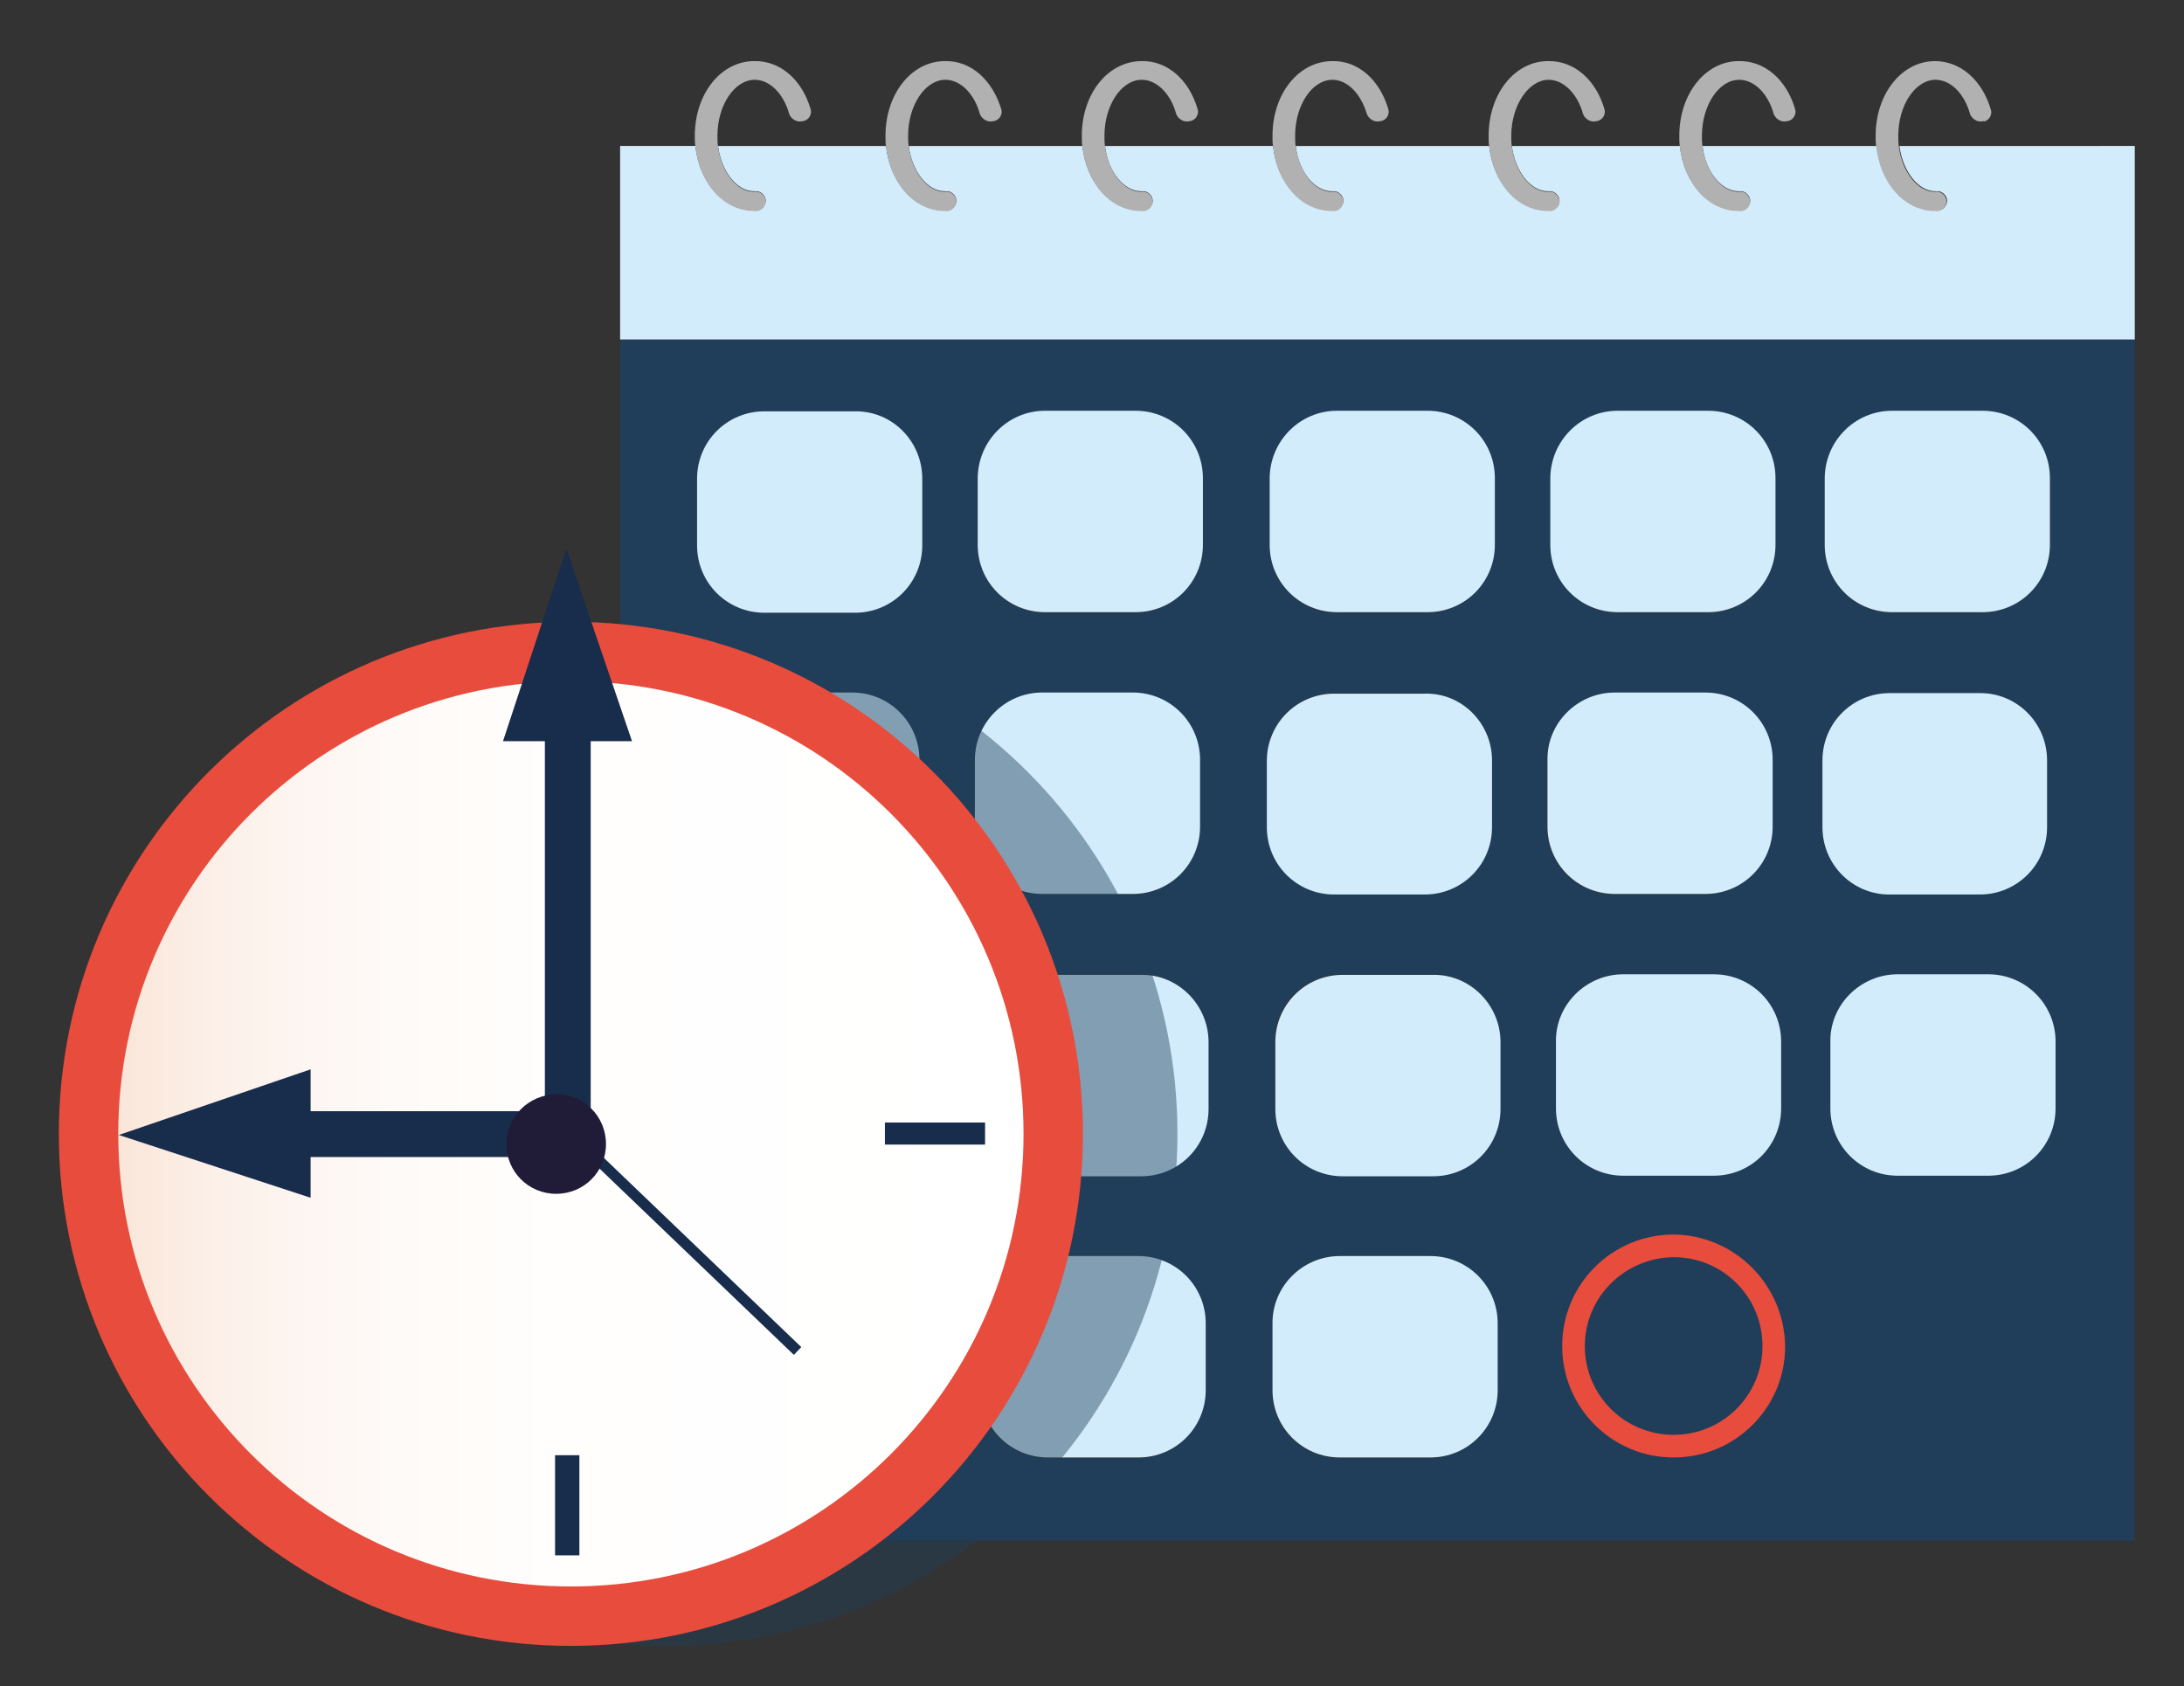
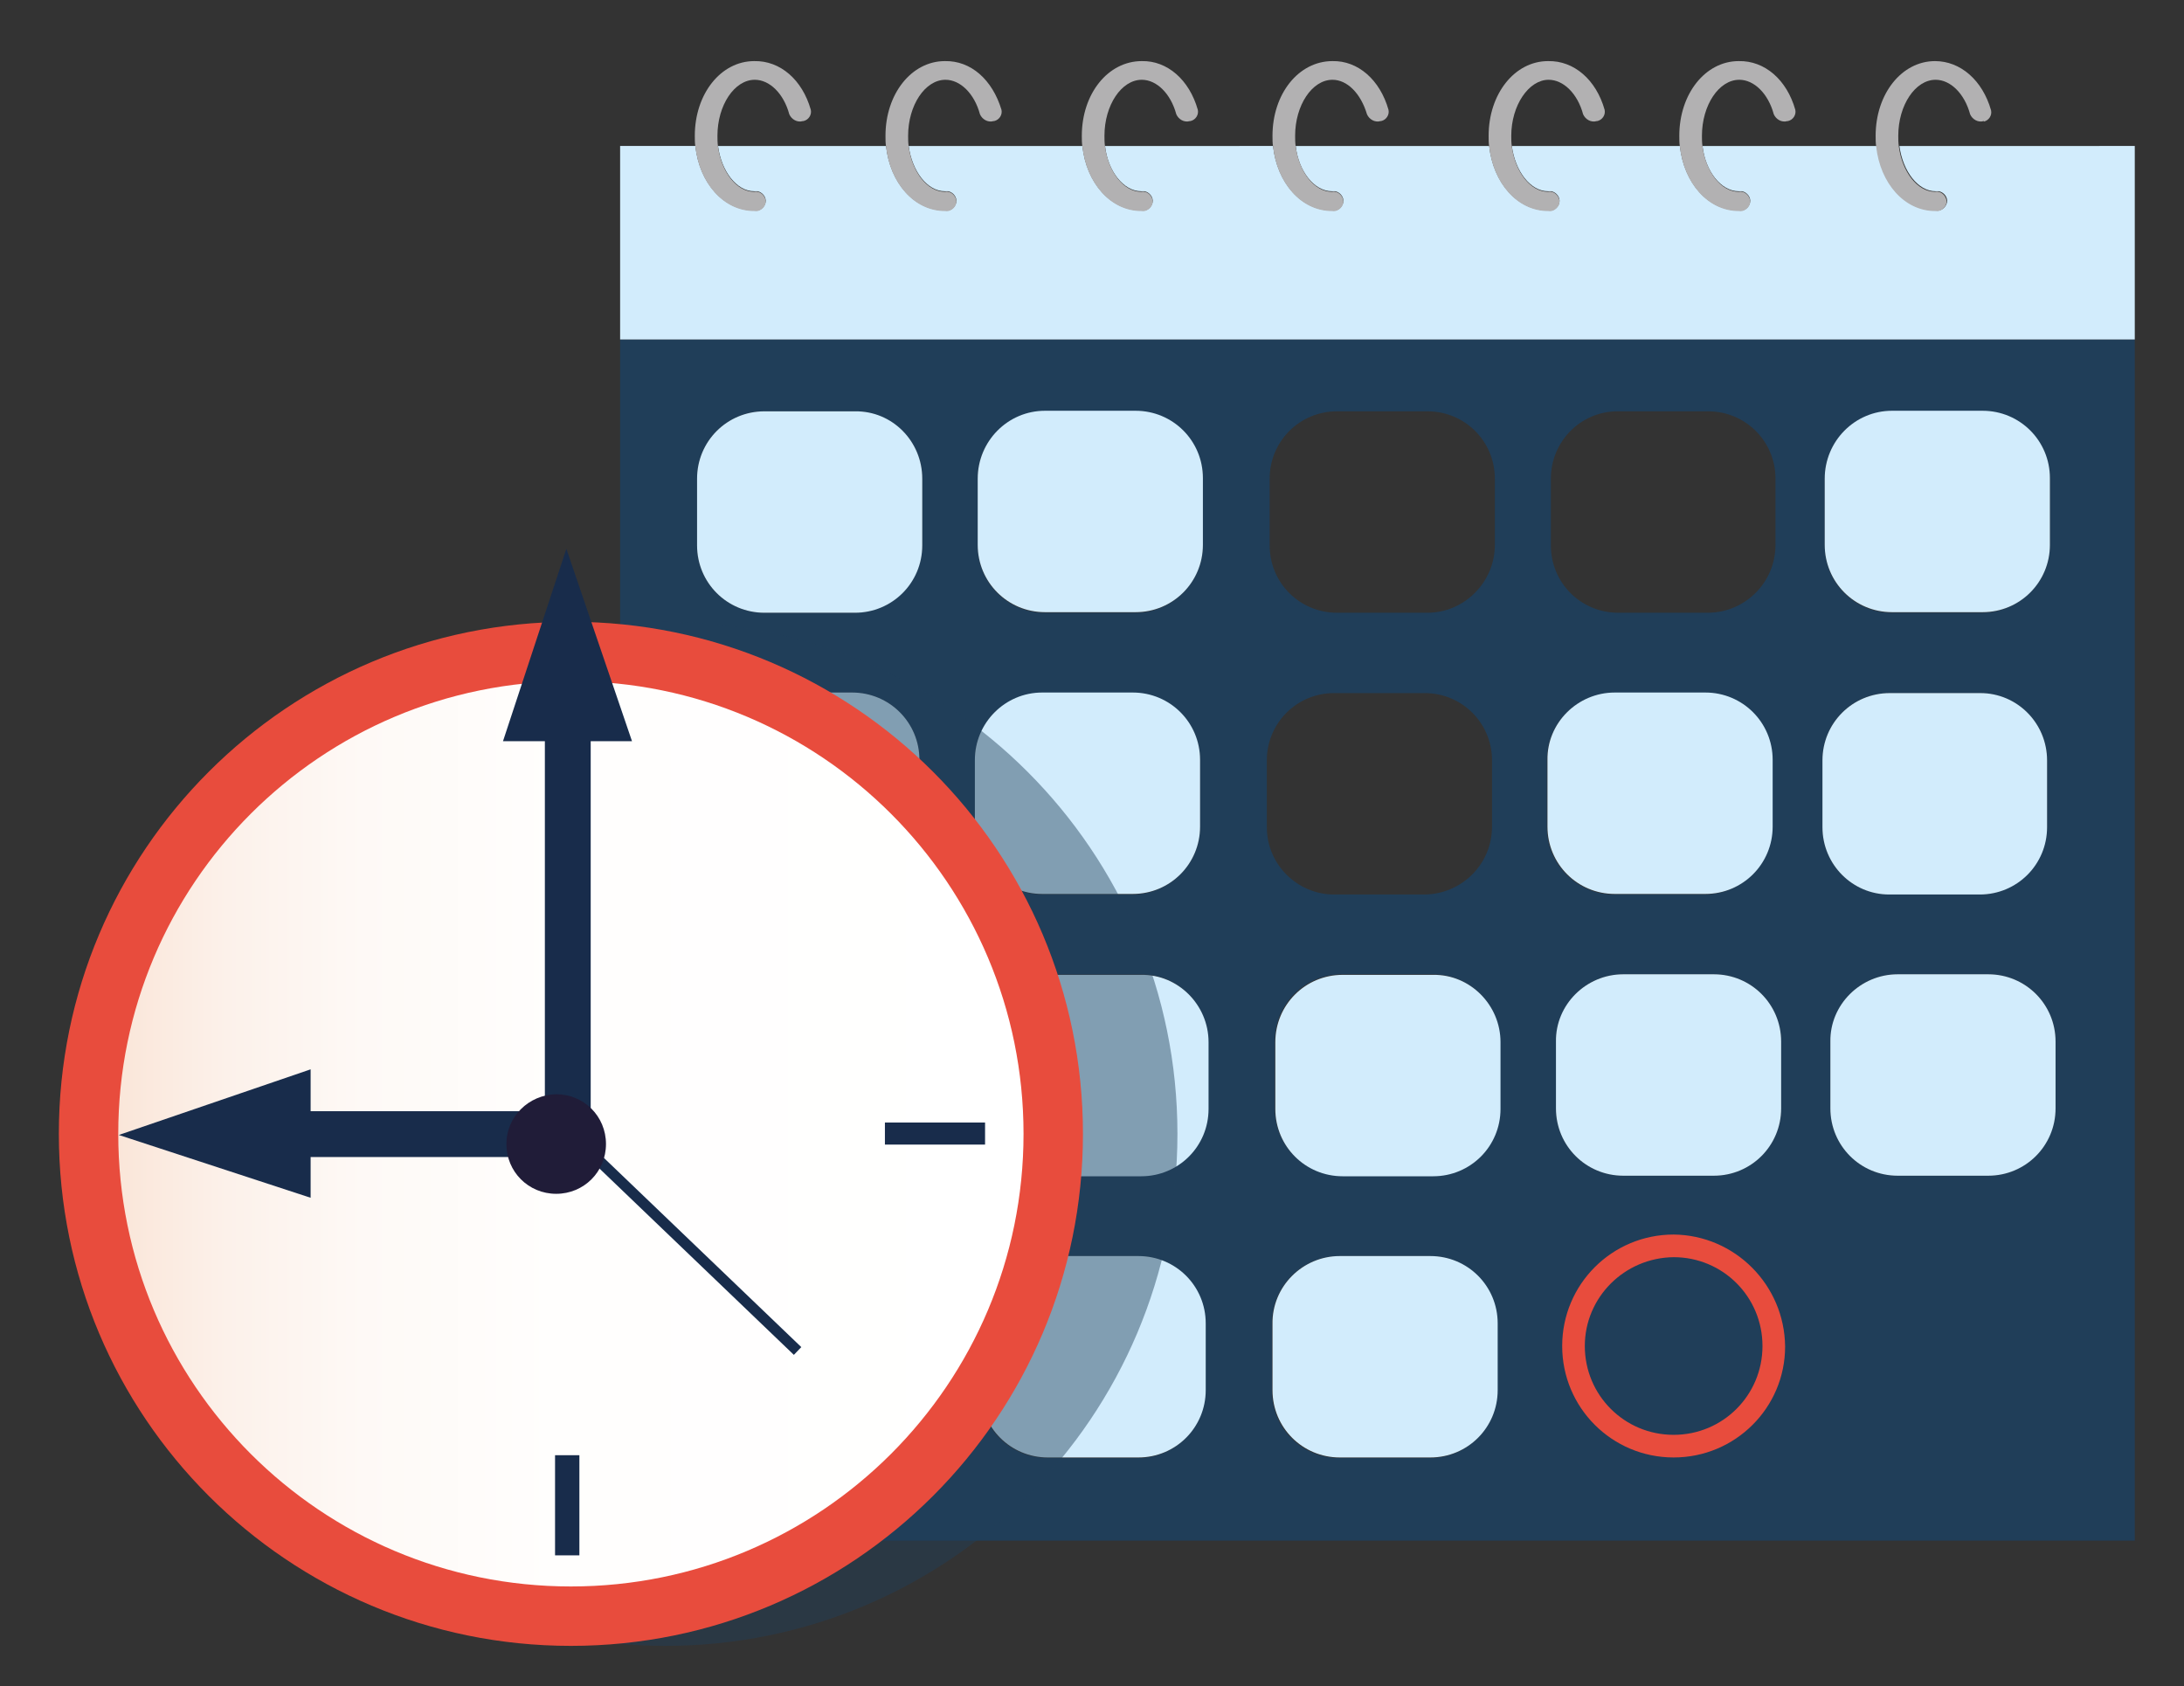
<svg xmlns="http://www.w3.org/2000/svg" version="1.1" id="Capa_1" x="0px" y="0px" viewBox="0 0 386 298" style="enable-background:new 0 0 386 298;" xml:space="preserve">
  <rect x="0" y="0" width="386" height="298" fill="#333333" stroke="none" />
  <style type="text/css">
	.st0{fill:#203E59;}
	.st1{fill:#D2ECFC;}
	.st2{fill:#B2B1B2;}
	.st3{fill:#E84C3D;}
	.st4{opacity:0.45;}
	.st5{fill:url(#SVGID_1_);}
	.st6{fill:#201C38;}
	.st7{fill:#182C4B;}
</style>
  <path class="st0" d="M377.3,60v212.3H109.6V60H377.3z M363.3,195.9v-11.8c0-6.6-5.3-11.9-11.9-11.9h-16c-6.6,0-11.9,5.3-11.9,11.9v0  v11.8c0,6.6,5.3,11.9,11.9,11.9h0h16C357.9,207.8,363.2,202.5,363.3,195.9L363.3,195.9z M362.3,96.3V84.6c0-6.6-5.3-11.9-11.9-11.9  h-16c-6.6,0-11.9,5.3-11.9,11.9v0v11.8c0,6.6,5.3,11.9,11.9,11.9l0,0h16C356.9,108.2,362.3,102.9,362.3,96.3L362.3,96.3z   M361.8,146.1v-11.7c0-6.6-5.3-11.9-11.9-11.9l0,0h-16c-6.6,0-11.8,5.4-11.8,11.9v11.8c0,6.6,5.3,11.9,11.9,11.9h16  C356.4,158,361.7,152.7,361.8,146.1L361.8,146.1z M314.8,195.9v-11.8c0-6.6-5.3-11.9-11.9-11.9h0h-16c-6.6,0-11.9,5.3-11.9,11.9v0  v11.8c0,6.6,5.3,11.9,11.9,11.9h0h16C309.4,207.8,314.8,202.5,314.8,195.9L314.8,195.9z M313.8,96.3V84.6c0-6.6-5.3-11.9-11.9-11.9  l0,0h-16c-6.6,0-11.8,5.4-11.8,11.9v11.8c0,6.6,5.3,11.9,11.9,11.9c0,0,0,0,0,0h16C308.5,108.2,313.8,102.9,313.8,96.3L313.8,96.3z   M313.2,146.1v-11.7c0-6.6-5.3-11.9-11.9-11.9l0,0h-16c-6.6,0-11.9,5.3-11.9,11.9v0v11.8c0,6.6,5.4,11.9,11.9,11.9c0,0,0,0,0,0h16  C307.9,158,313.2,152.7,313.2,146.1L313.2,146.1z M265.1,195.9v-11.8c0-6.6-5.3-11.9-11.9-11.9h0h-16c-6.6,0-11.9,5.3-11.9,11.9l0,0  v11.8c0,6.6,5.3,11.9,11.9,11.9h0h16C259.8,207.9,265.2,202.5,265.1,195.9C265.2,195.9,265.2,195.9,265.1,195.9L265.1,195.9z   M264.6,245.7V234c0-6.6-5.3-12-11.8-12c0,0,0,0-0.1,0h-16c-6.6,0-11.9,5.4-11.9,11.9c0,0,0,0,0,0.1v11.8c0,6.6,5.3,11.9,11.9,11.9  h0h16C259.3,257.7,264.7,252.3,264.6,245.7C264.7,245.7,264.6,245.7,264.6,245.7L264.6,245.7z M264.2,96.3V84.6  c0-6.6-5.3-11.9-11.9-11.9l0,0h-16c-6.6,0-11.9,5.3-11.9,11.9v11.8c0,6.6,5.3,11.9,11.9,11.9h16C258.8,108.3,264.2,102.9,264.2,96.3  C264.2,96.3,264.2,96.3,264.2,96.3L264.2,96.3z M263.7,146.1v-11.7c0-6.6-5.3-11.9-11.9-11.9l0,0h-16c-6.6,0-11.9,5.3-11.9,11.9  v11.8c0,6.6,5.4,11.9,11.9,11.9c0,0,0,0,0,0h16C258.4,158,263.7,152.7,263.7,146.1L263.7,146.1z M213.5,195.9v-11.8  c0-6.6-5.3-11.9-11.9-11.9h0h-16c-6.6,0-11.9,5.3-11.9,11.9l0,0v11.8c0,6.6,5.3,11.9,11.9,11.9h0h16  C208.2,207.9,213.6,202.5,213.5,195.9C213.6,195.9,213.6,195.9,213.5,195.9L213.5,195.9z M213,245.7V234c0-6.6-5.3-12-11.9-12  c0,0,0,0,0,0h-16c-6.6,0-11.9,5.4-11.9,11.9c0,0,0,0,0,0.1v11.8c0,6.6,5.3,11.9,11.9,11.9h0h16C207.7,257.7,213.1,252.3,213,245.7  C213.1,245.7,213.1,245.7,213,245.7L213,245.7z M212.6,96.3V84.6c0-6.6-5.3-11.9-11.9-11.9h-16c-6.6,0-11.9,5.3-11.9,11.9v11.8  c0,6.6,5.3,11.9,11.9,11.9h16C207.2,108.3,212.6,102.9,212.6,96.3C212.6,96.3,212.6,96.3,212.6,96.3L212.6,96.3z M212.1,146.1v-11.7  c0-6.6-5.3-11.9-11.9-11.9h-16c-6.6,0-11.9,5.3-11.9,11.9v11.8c0,6.6,5.4,11.9,11.9,11.9c0,0,0,0,0,0h16  C206.8,158,212.1,152.7,212.1,146.1L212.1,146.1z M164,195.9v-11.8c0-6.6-5.3-11.9-11.9-11.9h-16c-6.6,0-11.9,5.3-11.9,11.9l0,0  v11.8c0,6.6,5.3,11.9,11.9,11.9h0h16C158.7,207.8,164,202.5,164,195.9z M163.5,245.7V234c0-6.6-5.3-12-11.8-12c0,0,0,0-0.1,0h-16  c-6.6,0-11.9,5.4-11.9,11.9c0,0,0,0,0,0.1v11.8c0,6.6,5.3,11.9,11.9,11.9h0h16C158.2,257.7,163.5,252.3,163.5,245.7  C163.5,245.7,163.5,245.7,163.5,245.7L163.5,245.7z M163,96.3V84.6c0-6.6-5.3-11.9-11.9-11.9h-16c-6.6,0-11.9,5.3-11.9,11.9v11.8  c0,6.6,5.3,11.9,11.9,11.9c0,0,0,0,0,0h16C157.7,108.2,163,102.9,163,96.3z M162.5,146.1v-11.8c0-6.6-5.3-11.9-11.9-11.9h-16  c-6.6,0-11.9,5.3-11.9,11.9v11.8c0,6.6,5.4,11.9,11.9,11.9c0,0,0,0,0.1,0h16C157.2,158,162.5,152.7,162.5,146.1L162.5,146.1z" />
  <path class="st1" d="M377.3,25.8V60H109.6V25.8h13.3c0.7,6.5,5,11.4,10.4,11.4c0.9,0.2,1.8-0.5,2-1.4c0.2-0.9-0.5-1.8-1.4-2  c-0.2,0-0.4,0-0.6,0c-3.1,0-5.8-3.5-6.4-8h29.7c0.7,6.5,5,11.4,10.4,11.4c0.9,0.2,1.8-0.5,2-1.4c0.2-0.9-0.5-1.8-1.4-2  c-0.2,0-0.4,0-0.6,0c-3.1,0-5.8-3.5-6.4-8h30.7c0.7,6.5,5,11.4,10.4,11.4c0.9,0.2,1.8-0.5,2-1.4c0.2-0.9-0.5-1.8-1.4-2  c-0.2,0-0.4,0-0.6,0c-3.1,0-5.9-3.5-6.4-8H225c0.7,6.5,5,11.4,10.4,11.4c0.9,0.2,1.8-0.5,2-1.4c0.2-0.9-0.5-1.8-1.4-2  c-0.2,0-0.4,0-0.6,0c-3.1,0-5.9-3.5-6.4-8h34.2c0.7,6.5,5,11.4,10.4,11.4c0.9,0.2,1.8-0.5,2-1.4c0.2-0.9-0.5-1.8-1.4-2  c-0.2,0-0.4,0-0.6,0c-3.1,0-5.8-3.5-6.4-8h29.7c0.7,6.5,5,11.4,10.4,11.4c0.9,0.2,1.8-0.5,2-1.4c0.2-0.9-0.5-1.8-1.4-2  c-0.2,0-0.4,0-0.6,0c-3.1,0-5.9-3.5-6.4-8h30.8c0.7,6.5,5,11.4,10.4,11.4c0.9,0.2,1.8-0.5,2-1.4c0.2-0.9-0.5-1.8-1.4-2  c-0.2,0-0.4,0-0.6,0c-3.1,0-5.8-3.5-6.4-8L377.3,25.8z" />
  <path class="st1" d="M335.4,172.2h16c6.6,0,11.9,5.3,11.9,11.9v11.8c0,6.6-5.3,11.9-11.9,11.9h-16c-6.6,0-11.9-5.3-11.9-11.9v-11.8  C323.4,177.6,328.8,172.2,335.4,172.2z" />
  <path class="st1" d="M334.4,72.6h16c6.6,0,11.9,5.3,11.9,11.9v11.8c0,6.6-5.3,11.9-11.9,11.9h-16c-6.6,0-11.9-5.3-11.9-11.9V84.6  C322.5,78,327.8,72.6,334.4,72.6z" />
  <path class="st1" d="M361.8,134.4v11.8c0,6.6-5.3,11.9-11.9,11.9h-16c-6.5,0-11.8-5.3-11.8-11.9v-11.8c0-6.6,5.3-11.9,11.9-11.9h16  C356.5,122.5,361.8,127.8,361.8,134.4z" />
  <path class="st1" d="M286.9,172.2h16c6.6,0,11.9,5.3,11.9,11.9v11.8c0,6.6-5.3,11.9-11.9,11.9h-16c-6.6,0-11.9-5.3-11.9-11.9v-11.8  C274.9,177.6,280.3,172.2,286.9,172.2z" />
-   <path class="st1" d="M285.9,72.6h16c6.6,0,11.9,5.3,11.9,11.9v11.8c0,6.6-5.3,11.9-11.9,11.9h-16c-6.6,0-11.9-5.3-11.9-11.9V84.6  C274,78,279.3,72.6,285.9,72.6z" />
  <path class="st1" d="M285.4,122.4h16c6.6,0,11.9,5.3,11.9,11.9v11.8c0,6.6-5.3,11.9-11.9,11.9h-16c-6.6,0-11.9-5.3-11.9-11.9v-11.8  C273.4,127.8,278.8,122.4,285.4,122.4z" />
  <path class="st1" d="M265.2,184.2v11.8c0,6.6-5.3,11.9-11.9,11.9h0h-16c-6.6,0-11.9-5.3-11.9-11.9l0,0v-11.8  c0-6.6,5.3-11.9,11.9-11.9h0h16C259.8,172.2,265.2,177.6,265.2,184.2L265.2,184.2z" />
  <path class="st1" d="M236.8,222h16c6.6,0,11.9,5.3,11.9,11.9v11.8c0,6.6-5.3,11.9-11.9,11.9h-16c-6.6,0-11.9-5.3-11.9-11.9V234  C224.8,227.4,230.2,222,236.8,222z" />
-   <path class="st1" d="M236.3,72.6h16c6.6,0,11.9,5.3,11.9,11.9v11.8c0,6.6-5.3,11.9-11.9,11.9h-16c-6.6,0-11.9-5.3-11.9-11.9V84.6  C224.4,78,229.7,72.6,236.3,72.6z" />
-   <path class="st1" d="M263.7,134.4v11.8c0,6.6-5.3,11.9-11.9,11.9h-16c-6.6,0-11.9-5.3-11.9-11.9v-11.7c0-6.6,5.3-11.9,11.9-11.9h16  C258.3,122.4,263.7,127.8,263.7,134.4z" />
  <path class="st1" d="M213.6,184.2v11.8c0,6.6-5.3,11.9-11.9,11.9h0h-16c-6.6,0-11.9-5.3-11.9-11.9l0,0v-11.8  c0-6.6,5.3-11.9,11.9-11.9h0h16C208.2,172.2,213.6,177.6,213.6,184.2L213.6,184.2z" />
  <path class="st1" d="M185.2,222h16c6.6,0,11.9,5.3,11.9,11.9v11.8c0,6.6-5.3,11.9-11.9,11.9h-16c-6.6,0-11.9-5.3-11.9-11.9V234  C173.2,227.4,178.6,222,185.2,222z" />
  <path class="st1" d="M184.7,72.6h16c6.6,0,11.9,5.3,11.9,11.9v11.8c0,6.6-5.3,11.9-11.9,11.9h-16c-6.6,0-11.9-5.3-11.9-11.9V84.6  C172.8,78,178.1,72.6,184.7,72.6z" />
  <path class="st1" d="M184.2,122.4h16c6.6,0,11.9,5.3,11.9,11.9v11.8c0,6.6-5.3,11.9-11.9,11.9h-16c-6.6,0-11.9-5.3-11.9-11.9v-11.8  C172.3,127.8,177.6,122.4,184.2,122.4z" />
  <path class="st1" d="M136.1,172.2h16c6.6,0,11.9,5.3,11.9,11.9v11.8c0,6.6-5.3,11.9-11.9,11.9h-16c-6.6,0-11.9-5.3-11.9-11.9v-11.8  C124.2,177.6,129.5,172.2,136.1,172.2z" />
  <path class="st1" d="M135.6,222h16c6.6,0,11.9,5.3,11.9,11.9v11.8c0,6.6-5.3,11.9-11.9,11.9h-16c-6.6,0-11.9-5.3-11.9-11.9V234  C123.7,227.4,129,222,135.6,222z" />
  <path class="st1" d="M163,84.6v11.8c0,6.6-5.3,11.9-11.9,11.9h-16c-6.6,0-11.9-5.3-11.9-11.9c0,0,0,0,0,0V84.6  c0-6.6,5.3-11.9,11.9-11.9h16C157.7,72.6,163,78,163,84.6z" />
  <path class="st1" d="M134.6,122.4h16c6.6,0,11.9,5.3,11.9,11.9v11.8c0,6.6-5.3,11.9-11.9,11.9h-16c-6.6,0-11.9-5.3-11.9-11.9v-11.8  C122.7,127.8,128,122.4,134.6,122.4z" />
  <path class="st2" d="M143.3,19.4c0.2,0.9-0.4,1.8-1.3,2c0,0-0.1,0-0.1,0c-1,0.3-2-0.3-2.4-1.2c-1-3.7-3.5-6.1-6.1-6.1  c-3.6,0-6.6,4.5-6.6,9.9c0,0.6,0,1.2,0.1,1.9c0.6,4.5,3.3,8,6.4,8c0.9-0.2,1.8,0.5,2,1.4c0.2,0.9-0.5,1.8-1.4,2c-0.2,0-0.4,0-0.6,0  c-5.4,0-9.7-4.9-10.4-11.4c-0.1-0.6-0.1-1.2-0.1-1.9c0-7.4,4.6-13.2,10.5-13.2C137.9,10.7,141.8,14.1,143.3,19.4z" />
  <path class="st2" d="M211.7,19.4c0.2,0.9-0.4,1.8-1.3,2c0,0-0.1,0-0.1,0c-1,0.3-2-0.3-2.4-1.2c-1-3.7-3.5-6.1-6.1-6.1  c-3.6,0-6.6,4.5-6.6,9.9c0,0.6,0,1.2,0.1,1.9c0.6,4.5,3.3,8,6.4,8c0.9-0.2,1.8,0.5,2,1.4c0.2,0.9-0.5,1.8-1.4,2c-0.2,0-0.4,0-0.6,0  c-5.4,0-9.7-4.9-10.4-11.4c-0.1-0.6-0.1-1.2-0.1-1.9c0-7.4,4.6-13.2,10.6-13.2C206.3,10.7,210.2,14.1,211.7,19.4z" />
  <path class="st2" d="M245.4,19.4c0.2,0.9-0.4,1.8-1.3,2c0,0-0.1,0-0.1,0c-1,0.3-2-0.3-2.4-1.2c-1.1-3.7-3.5-6.1-6.1-6.1  c-3.6,0-6.6,4.5-6.6,9.9c0,0.6,0,1.2,0.1,1.9c0.6,4.5,3.3,8,6.4,8c0.9-0.2,1.8,0.5,2,1.4c0.2,0.9-0.5,1.8-1.4,2c-0.2,0-0.4,0-0.6,0  c-5.4,0-9.7-4.9-10.4-11.4c-0.1-0.6-0.1-1.2-0.1-1.9c0-7.4,4.6-13.2,10.6-13.2C240,10.7,243.9,14.1,245.4,19.4z" />
  <path class="st2" d="M283.6,19.4c0.2,0.9-0.4,1.8-1.3,2c0,0-0.1,0-0.1,0c-1,0.3-2-0.3-2.4-1.2c-1-3.7-3.5-6.1-6.1-6.1  c-3.5,0-6.6,4.5-6.6,9.9c0,0.6,0,1.2,0.1,1.9c0.6,4.5,3.3,8,6.4,8c0.9-0.2,1.8,0.5,2,1.4c0.2,0.9-0.5,1.8-1.4,2c-0.2,0-0.4,0-0.6,0  c-5.4,0-9.7-4.9-10.4-11.4c-0.1-0.6-0.1-1.2-0.1-1.9c0-7.4,4.6-13.2,10.5-13.2C278.2,10.7,282.1,14.1,283.6,19.4z" />
  <path class="st2" d="M317.3,19.4c0.2,0.9-0.4,1.8-1.3,2c0,0-0.1,0-0.1,0c-1,0.3-2-0.3-2.4-1.2c-1-3.7-3.5-6.1-6.1-6.1  c-3.6,0-6.6,4.5-6.6,9.9c0,0.6,0,1.2,0.1,1.9c0.6,4.5,3.3,8,6.4,8c0.9-0.2,1.8,0.5,2,1.4c0.2,0.9-0.5,1.8-1.4,2c-0.2,0-0.4,0-0.6,0  c-5.4,0-9.7-4.9-10.4-11.4c-0.1-0.6-0.1-1.2-0.1-1.9c0-7.4,4.6-13.2,10.5-13.2C311.9,10.7,315.8,14.1,317.3,19.4z" />
  <path class="st2" d="M177,19.4c0.2,0.9-0.4,1.8-1.3,2c0,0-0.1,0-0.1,0c-1,0.3-2-0.3-2.4-1.2c-1-3.7-3.5-6.1-6.1-6.1  c-3.6,0-6.6,4.5-6.6,9.9c0,0.6,0,1.2,0.1,1.9c0.6,4.5,3.3,8,6.4,8c0.9-0.2,1.8,0.5,2,1.4c0.2,0.9-0.5,1.8-1.4,2c-0.2,0-0.4,0-0.6,0  c-5.4,0-9.7-4.9-10.4-11.4c-0.1-0.6-0.1-1.2-0.1-1.9c0-7.4,4.6-13.2,10.5-13.2C171.6,10.7,175.4,14.1,177,19.4z" />
  <path class="st2" d="M350.6,21.4c-1,0.3-2-0.3-2.4-1.2c-1-3.7-3.5-6.1-6.1-6.1c-3.6,0-6.6,4.5-6.6,9.9c0,0.6,0,1.2,0.1,1.9  c0.6,4.5,3.3,8,6.4,8c0.9-0.2,1.8,0.5,2,1.4c0.2,0.9-0.5,1.8-1.4,2c-0.2,0-0.4,0-0.6,0c-5.4,0-9.7-4.9-10.4-11.4  c-0.1-0.6-0.1-1.2-0.1-1.9c0-7.4,4.6-13.2,10.5-13.2c4.5,0,8.4,3.4,9.9,8.7c0.2,0.9-0.4,1.8-1.3,2C350.7,21.4,350.6,21.4,350.6,21.4  z" />
  <path class="st3" d="M295.8,222.2c8.7,0,15.7,7,15.7,15.7s-7,15.7-15.7,15.7s-15.7-7-15.7-15.7C280.1,229.3,287.1,222.3,295.8,222.2   M295.8,218.2c-10.9,0-19.7,8.8-19.7,19.7s8.8,19.7,19.7,19.7c10.9,0,19.7-8.8,19.7-19.6C315.4,227.1,306.6,218.3,295.8,218.2  L295.8,218.2z" />
  <g class="st4">
    <path class="st0" d="M27.1,200.4c0,50,40.5,90.5,90.5,90.5s90.5-40.5,90.5-90.5s-40.5-90.5-90.5-90.5S27.1,150.4,27.1,200.4   L27.1,200.4z" />
  </g>
  <path class="st3" d="M10.4,200.4c0,50,40.5,90.5,90.5,90.5s90.5-40.5,90.5-90.5s-40.5-90.5-90.5-90.5S10.4,150.4,10.4,200.4  L10.4,200.4z" />
  <linearGradient id="SVGID_1_" gradientUnits="userSpaceOnUse" x1="20.91" y1="50.61" x2="180.91" y2="50.61" gradientTransform="matrix(1 0 0 -1 0 251)">
    <stop offset="0" style="stop-color:#FAE6D9" />
    <stop offset="0.12" style="stop-color:#FCF1EA" />
    <stop offset="0.27" style="stop-color:#FEF9F6" />
    <stop offset="0.48" style="stop-color:#FFFEFD" />
    <stop offset="1" style="stop-color:#FFFFFF" />
  </linearGradient>
  <path class="st5" d="M20.9,200.4c0,44.2,35.8,80,80,80s80-35.8,80-80s-35.8-80-80-80S20.9,156.2,20.9,200.4L20.9,200.4z" />
  <rect x="98.1" y="128.6" class="st6" width="4.3" height="17.7" />
  <rect x="98.1" y="257.2" class="st7" width="4.3" height="17.7" />
  <rect x="27.8" y="198.4" class="st6" width="17.7" height="3.9" />
  <rect x="156.4" y="198.4" class="st7" width="17.7" height="3.9" />
  <polygon class="st7" points="100.1,97 111.7,131 88.9,131 " />
  <rect x="96.3" y="123.8" class="st7" width="8.1" height="79.2" />
  <polygon class="st7" points="21,200.6 54.9,189 54.9,211.7 " />
  <rect x="47.8" y="196.4" class="st7" width="56.5" height="8.1" />
  <rect x="120" y="191.9" transform="matrix(0.692 -0.722 0.722 0.692 -121.283 154.973)" class="st7" width="1.9" height="55.4" />
  <path class="st6" d="M89.5,202.2c0,4.9,3.9,8.8,8.8,8.8c4.9,0,8.8-3.9,8.8-8.8c0-4.9-3.9-8.8-8.8-8.8  C93.4,193.5,89.5,197.4,89.5,202.2z" />
</svg>